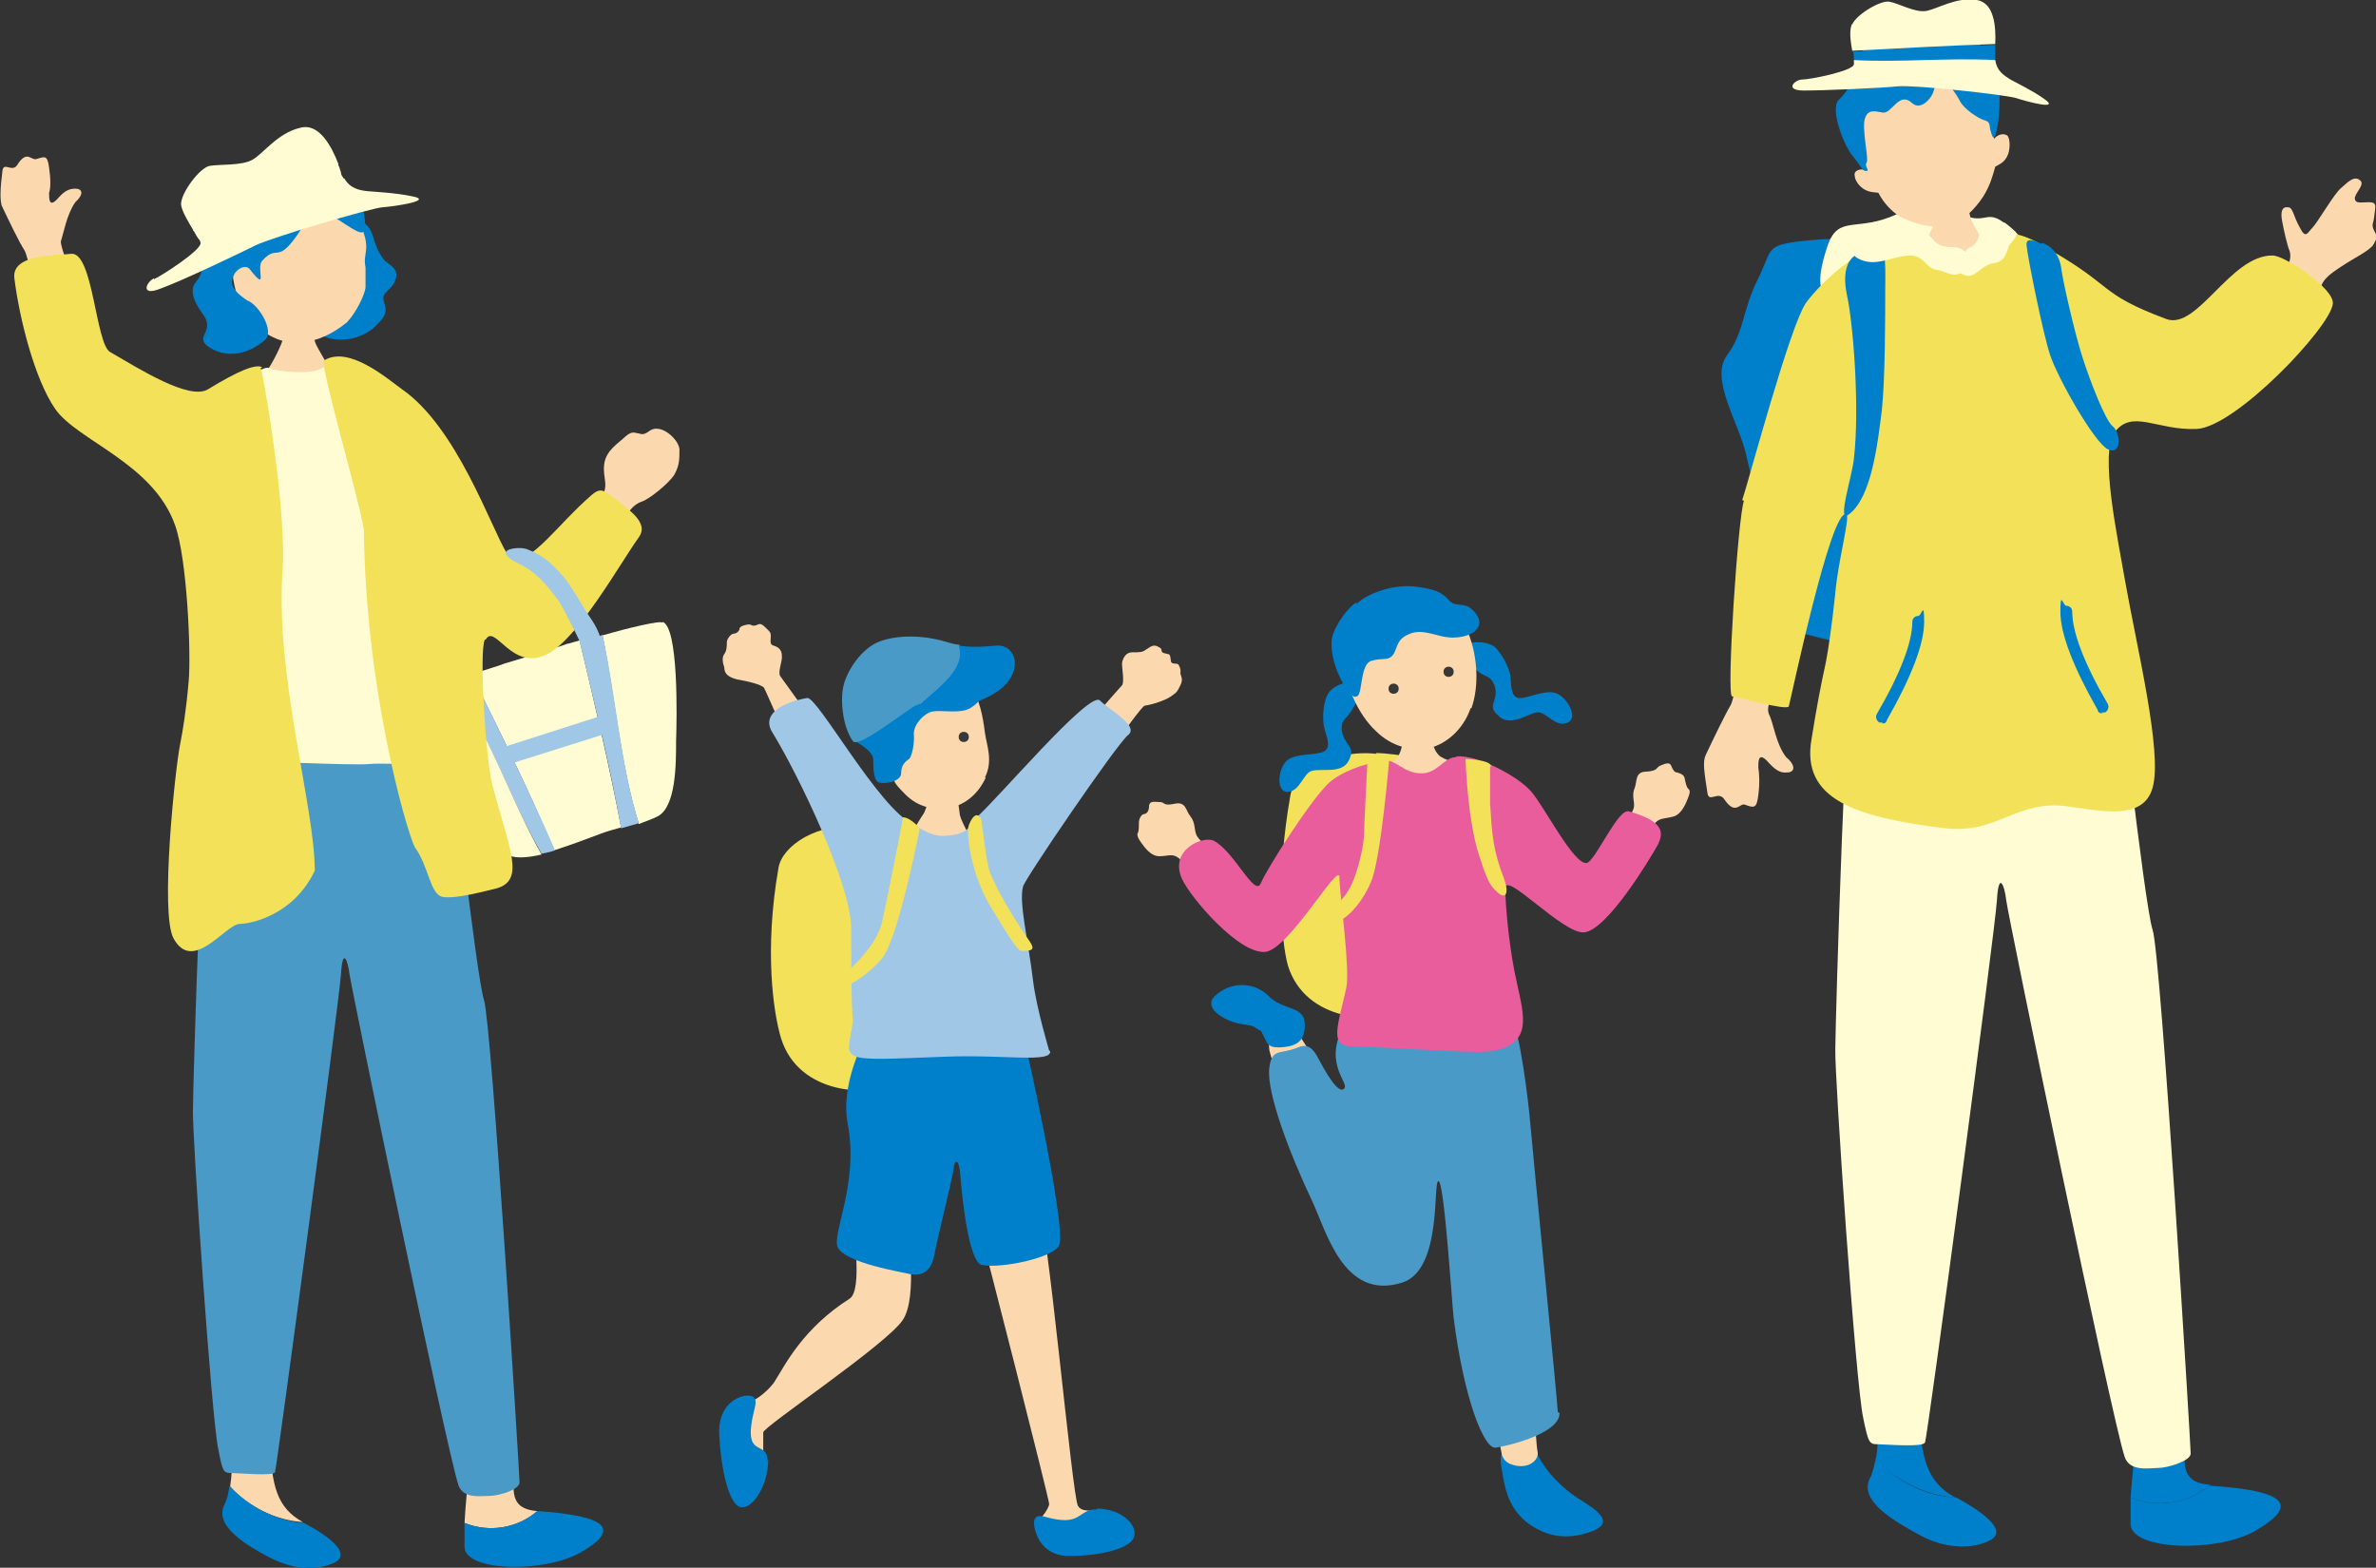
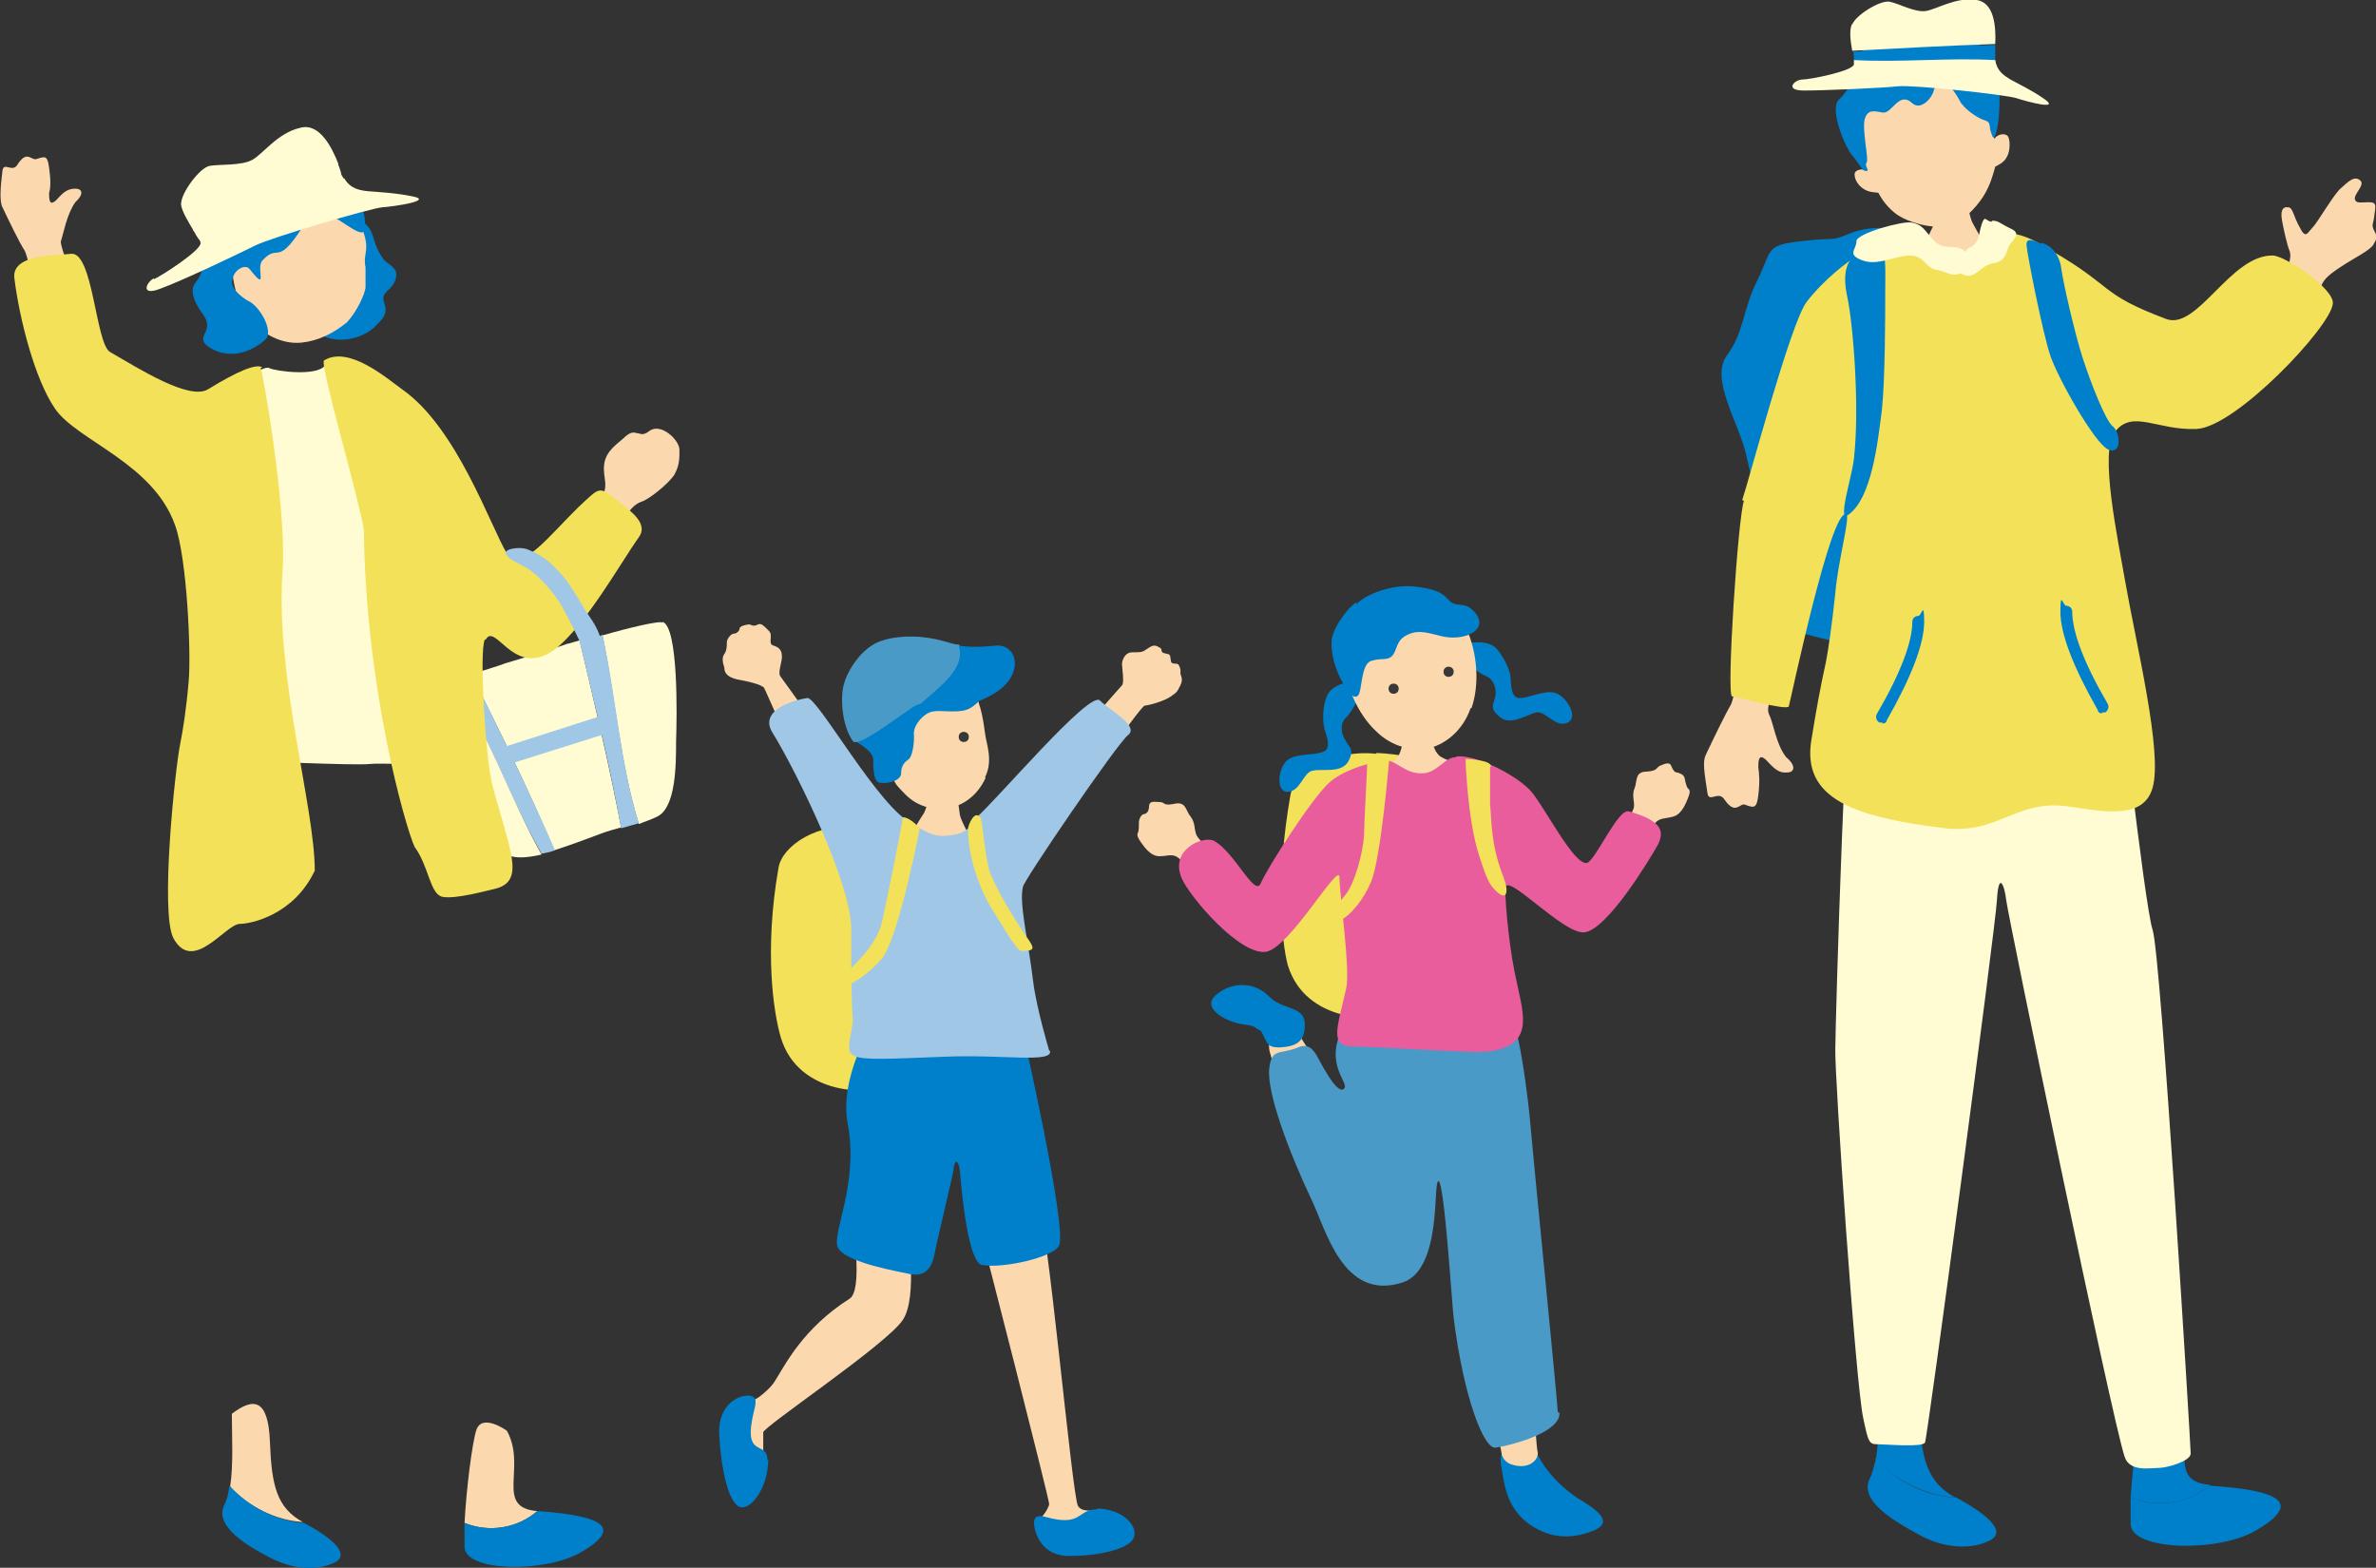
<svg xmlns="http://www.w3.org/2000/svg" version="1.1" viewBox="0 0 280.8 185.3">
  <rect x="0" y="0" width="280.8" height="185.3" fill="#333333" stroke="none" />
  <defs>
    <style>
      .cls-1 {
        fill: #f3e259;
      }

      .cls-2 {
        fill: #fbd8ae;
      }

      .cls-3 {
        fill: #4a9ac8;
      }

      .cls-4 {
        fill: #383838;
      }

      .cls-5 {
        fill: #fffcd4;
      }

      .cls-6 {
        fill: #a1c7e6;
      }

      .cls-7 {
        fill: #e95d9d;
      }

      .cls-8 {
        fill: #0080cb;
      }
    </style>
  </defs>
  <g>
    <g id="_レイヤー_1" data-name="レイヤー_1">
      <path class="cls-2" d="M270,32.6c.6-1.6.8-2.2.6-2.9-.3-.7-.7-2.5-.9-3.6-.2-1.1,0-1.7.7-1.6.6,0,.6,1,1.4,2.4.7,1.4.9.6,1.5,0s2.6-4.1,3.4-4.7c.7-.6,1.5-1.5,2.2-.9.7.5-.7,1.6-.6,2.2s.7.4,1.7.4.7.6.6,1.6-.4,1,0,1.8c.4.7.3.9-.1,1.6s-2.3,1.6-3.8,2.6c-1.5,1-2.4,1.6-2.6,3.2,0,0,0,.2-.1.4-1.5-.4-3-.6-4.5-1,.3-.7.6-1.2.7-1.4" />
      <path class="cls-8" d="M261.2,175.5c-5.5-.4-1.3-5.6-3.9-10.4,0,0-3.1-2.3-3.9-.1-.6,1.6-1.3,7.8-1.6,12,3.2,1.3,6.9.7,9.4-1.5" />
      <path class="cls-8" d="M261.2,175.5h0c-2.5,2.2-6.2,2.8-9.4,1.5v3.2c.2,3.1,10.4,3.3,14.8.7,5.1-3,3.7-4.7-5.4-5.3" />
      <path class="cls-8" d="M221.7,172.4c.5-2.8.2-6.6.2-9.3,2.7-2,4.7-2,4.9,3.6s.9,8.5,4.3,10.3h0c-3.4-.2-7.1-2-9.5-4.6" />
      <path class="cls-8" d="M221.7,172.4c2.4,2.7,6,4.5,9.5,4.6,3.3,1.8,6.2,4,3.9,5.1-2.2,1.1-5.4.9-8.3-.7-2.9-1.6-7.2-4-5.8-6.7.3-.6.5-1.5.7-2.3" />
      <path class="cls-5" d="M249.7,74.5c.3,1.2,3.7,32.4,4.7,35.4s4.5,61,4.5,61.9-2.8,1.7-3.8,1.7-3.4.5-4-1.3c-1.5-4.4-13.8-64-14-65.8s-.9-3.5-1.1,0c-.2,3.5-8.2,63.5-8.5,64.1s-4.6.2-5.6.2-1.1-.2-1.7-3.1c-.9-4-3.4-40.6-3.3-43.6,0-2.9,1.3-46.8,2.3-48.7,1-1.9,30.4-.9,30.4-.9" />
      <path class="cls-8" d="M227.6,27.8c-3.7-1-6.5-1.2-9-.2-2.4,1-1.3.4-5.7.9s-3.4,1-5.2,4.6c-1.8,3.6-1.5,6-3.6,8.9-2.1,2.8,1.5,8.1,2.3,11.9.8,3.8,3.1,11.2,3.3,14.4.2,3.2-2,5.2,2,6.2,3.9,1,11.8,3.7,16.7-.2,4.9-3.9,6.4.5,6-11.8-.3-12.3.8-32.5-6.7-34.5" />
-       <path class="cls-5" d="M236.8,26.3c-1.9-1.4-2.1,0-4.3-.7s-2-.9-3.9-.1-2.6-1.1-4.4-.2c-4.7,2.2-6.9,0-8.2,3.7-2.9,8.6,2,6,5.6,5.7,3.6-.3,4-.4,7.8-.5,3.8,0,8.3,1.1,9.3-.5,1-1.7,2.2-4.5-1.8-7.4" />
      <path class="cls-2" d="M229.3,23.4c.2,0,2.8.2,3.1.2.1.5.4,2.1.7,2.7s2.1,3.7,2.3,4c-2.9,2.7-7,2.3-9-.1.5-.3,2.1-3.3,2.4-4.4.2-.8.5-2.1.5-2.4" />
      <path class="cls-2" d="M235.7,16.5c-.8-5.1-3.7-10.9-9.9-9.6-6.2,1.3-6.8,8.2-5.4,13.2-.4-.2-1.4,0-1.2.7,0,.4.4,1.1,1,1.5.7.5,1.5.4,1.8.5.6,1.2,1.6,2.2,2.4,2.7,1.1.7,3.7,1.6,5.8,1.2,1.6-.3,3.3-2.1,4.2-3.5.8-1.3,1.1-2.4,1.4-3.5.3-.2,1-.4,1.4-1.2.4-.7.4-2.2,0-2.5-.7-.4-1.4.2-1.5.4" />
      <path class="cls-8" d="M227.2,4c-.6-.4-2.9-1-4.9.2s-2.9,2.5-3,3.7-.8,2.8-2,3.9c-1.1,1.1.7,5.6,1.7,6.7,1,1.2,1.1,1.8,1.6,1.7.4,0-.3-.6,0-1,.3-.3-.6-4-.2-5.2.4-1.2,1.3-.8,2.1-.7,1.1.2,1.9-2.6,3.5-1.1,1,.9,2.3-.6,2.5-1.4s.8-1.3,1.5-1c.3.2,1.1,1.1,1.6,2.1s2.2,2.1,2.9,2.3.6.5.7,1.1c.2.6.4,1.8.8,0,.4-1.8.5-5.6-.2-7.6-.7-2-3.6-4.1-5.3-3.8s-2.9.5-3.5-.2" />
      <path class="cls-2" d="M206.4,75.3c-1.1,3.1-1.3,7.1-1.9,8.1-.6,1-2,3.9-2.9,5.8-.4.8-.2,2,.2,4.6.2,1.1,1.3-.4,2,.7,1.3,1.9,1.8.4,2.4.6,1.1.4,1.4.5,1.6-1.1.2-1.6.1-2.6,0-3.3,0-.7,0-1.8,1-.8.9,1,1.5,1.5,2.4,1.4.9,0,1.1-.8-.1-1.8-1.2-1.5-1.5-4-2-5s.4-2.2,1.2-4.4c.8-2.2-2.9-7.9-4-4.7" />
      <path class="cls-1" d="M205.9,59.1c.7-2,5.7-20.9,7.6-23.4,1.9-2.5,4.9-4.9,6-5.4,1.4-.8,5.9-1.5,6.8-1.1h0c.4,0,.6,0,.8.1.9.4,6.2,1,7.3-.4v-.6c3.2-1.9,6.3.3,8,1.3,7.5,4.3,5.6,5.1,13.6,8.1,3.7,1.4,7.6-7.6,12.6-7.5,1.4,0,7.3,3.9,7.1,5.7-.3,2.8-11.5,14.6-16.1,14.8-4.7.2-7.6-2.4-9.7.4-1.8,2.4.4,12.6,1.2,17.3,1.4,8,4.5,20.5,3.3,24.7-1.1,4-6.3,2.7-10.1,2.2-6-.8-8.2,3.3-14.4,2.6-10.6-1.3-17.1-3.4-15.8-10.6.6-3.7,1-5.9,1.7-9.1.3-1.6.7-4.3,1.1-8.1.3-3.7,1.8-9.1,1.3-9.3-1.8-.9-6.6,22.1-6.8,22.7-.3.5-6-1.1-6.7-1.2-.7,0,.7-21.2,1.4-23.1" />
      <path class="cls-8" d="M241.3,28.7c1.1.3,2.1,1.4,2.3,3,.2,1.6,1.6,7.7,2.5,10.5s2.7,7.5,3.6,8.2c.9.7,1.1,3.5-.6,2.7-1.6-.8-5.9-8.4-6.8-11.1-.9-2.7-2.7-11.8-2.8-13s1.3-.3,1.8-.2" />
      <path class="cls-8" d="M221.7,29.4c-.7,0-1.6.3-2.3.7-.8.4-1.8,1.7-1.1,4.9.7,3.2,1.5,13.1.8,19.2-.2,2.1-2.1,7.8-.6,6.6,2.7-2,3.4-8.4,3.9-12.3.4-3.8.4-11.4.4-14s.2-5.3-.9-5.3" />
      <path class="cls-5" d="M235.4,26.2c-.7,0-.8-.9-1.2.3-.4,1.3-.2,1.4-.7,2.2-.5.8-1.4.2-1.4,2.2s-1.1,1-.2,1.5c1.5.8,2-1,3.7-1.3,1.7-.2,1.5-1.8,2-2.3.7-.8,1.1-1.3,0-1.8s-1.5-1-2.2-.9" />
      <path class="cls-5" d="M232.6,31.2c0-.8,0-1.9-1.8-2-1.8,0-2-.5-2.8-1.4-.8-1-1.1-1.3-2.1-1.5-1.1-.2-6.5,1.3-6.5,2.2s-.9,1.4.1,2c2.1,1.2,3.9-.2,6.2-.3,1.8,0,1.8,1.5,3.2,1.7,1.4.2,2.4,1.5,3.8-.7" />
      <path class="cls-5" d="M218.9,2.9c.4-1.1,3.3-2.9,4.4-2.7,1.1.2,3,1.3,4.3,1.1C228.9,1.1,231.2-.4,233.6,0c2.1.3,2.3,3.2,2.2,5.2-5.8.2-11.2.5-16.9.8-.2-1.1-.4-2.5,0-3.2" />
      <path class="cls-8" d="M218.9,6.1c5.8-.2,11.1-.6,16.9-.8v1.9c-5.7-.3-11,.3-16.7,0,0-.3,0-.7-.1-1.1" />
      <path class="cls-5" d="M213,9.4c.9,0,6-1,6.1-1.8v-.5c5.7.3,11-.3,16.7,0,.2,1.3,1,1.8,1.8,2.3.9.5,2.6,1.3,4,2.3,2,1.4-2.1.3-3.3-.1-1.2-.4-12.2-1.6-14-1.4-1.8.2-8.7.5-11.1.5s-1.1-1.3-.2-1.3" />
      <path class="cls-8" d="M222.4,85.5c.3,0,.5,0,.6-.4,2.9-5.1,4.4-9,4.4-11.6s-.3-.7-.7-.7-.7.3-.7.7c0,2.4-1.4,6.1-4.2,10.9-.2.4,0,.8.3,1h.4" />
      <path class="cls-8" d="M248.5,84.3c-.3,0-.5,0-.6-.4-2.9-5.1-4.4-9-4.4-11.6s.3-.7.7-.7.7.3.7.7c0,2.4,1.4,6.1,4.2,10.9.2.4,0,.8-.3,1h-.4" />
      <path class="cls-1" d="M162.7,89.1c-5.3-.6-9.8,2.4-10.2,4.9-1.7,9.7-1.1,17.1-.3,20.1,2.1,6.8,10.6,6.9,13.3,5.4s5-26.2,4.5-27.8c-.8-2.6-7.4-2.7-7.4-2.7" />
      <path class="cls-8" d="M180.8,169.7c-1.8.1-3.8,1.2-3.4,3.5.4,2.3.6,4.7,3,6.7,2.5,1.9,5,2.1,7.7,1.1s.9-2.4-1.6-3.9c-2.4-1.6-4.6-3.9-5.7-7.3" />
      <path class="cls-2" d="M172.7,141s6.4-1.5,6.6-.7c0,.4,0-.6.8,9.3.8,10,1.4,21.1,1.6,21.9.3,1-1.1,2.4-3.3,1.5-.4-.2-.7-.5-.9-1,0-.2-2.1-10.9-3.9-20.2-1.8-9.8-1.2-10.3-.9-10.9" />
      <path class="cls-2" d="M151.3,121.3c1.8-.3,1-1,2.6,1.6,1.8,2.8,4.9,7.5,5.9,10,3.4-.6,7.1-.7,7.5.5,2,4.3,1.7,12.3,1,13.7-.6,1.4-1,3.1-3,3.7-2,.6-3.5.3-4.9-1.1-2-1.9-3.2-3.9-3.9-5.9-1-2.5-2.3-6.6-2.8-8.1-.9-2.6-3.7-11.2-3.7-11.7s-.4-2.5,1.2-2.7" />
      <path class="cls-3" d="M184.1,166.9c0-1-2.9-30-3.2-33.6s-1.3-11.4-2.3-13.1c-.9-1.4-13.6-1.4-13.9-1.4-4.6.3-5,1-5.5,1.8-3.1,4.8.2,7.3-.3,8-.4.6-1.3-.1-3.1-3.5-.6-1.2-1.3-1.8-2.4-1.3-2.2.9-3.1,0-3.4,2.5-.3,2.9,2.4,10,5,15.5,1.7,3.5,3.7,12,10.7,9.8,4.8-1.5,3.6-12,4.3-12s1.6,14.7,1.8,16.2c1.2,9.5,3.6,15.6,5,15.3,2.4-.4,7.6-1.9,7.5-4.1" />
      <path class="cls-8" d="M148.9,121.8c-1-.6-.5-.5-2.4-.8-1.9-.4-4.4-1.9-2.9-3.3,1.8-1.7,4.6-1.7,6.3,0,1.7,1.8,4.4,1.1,4.3,3.5,0,2-1.1,2.5-3,2.6-1.6,0-1.4-.6-2.2-2" />
      <path class="cls-2" d="M199.5,93.2c-.2-.2-.3-.7-.4-1.2-.1-.5-.6-.6-.9-.7-.3,0-.5-.3-.7-.8s-.8-.2-1.3,0-.2.6-1.6.7c-1.4,0-1.1,1.1-1.4,1.9-.4.9,0,1.6-.1,2.3-.1.7-2.3,4.3-3.5,6.1-1.1,1.9-2.6,2.7-3.2,2.1-.7-.6-2.9-5.7-6.3-8.8-.7-.7-4.8-3.3-4.9-3.3-1.3-.7-4.1-1.5-5-2.1-.6-.5-.7-1.1-.8-1.2-.3-.5-.5-1.5-.6-2-.3,0-2.6.2-2.8.2,0,.3-.2.7-.3,1.5,0,.3-.2,1.4-.9,2-1.2.6-3.3,1.2-5.5,2.5-2.8,1.6-5.2,4.5-5.2,4.5-1,1.6-2.4,3.3-2.7,4-.4,1-1.1,3.7-1.5,4.2-.5.7-2,.3-3.6-1.3s-4.6-4.4-4.9-5.1-.1-1.4-.7-2.2c-.6-.7-.5-1.8-1.9-1.5s-1.1-.2-1.7-.2-1.2-.2-1.3.4c0,.6-.2.9-.5,1-.3,0-.6.3-.7.9,0,.5,0,1-.1,1.3-.2.2,0,.7.3,1.1s1.1,1.7,2.2,1.7,1.6-.4,2.4.3c.8.6,6.2,6.9,8.7,8.4,2.3,1.4,4.1-.5,4.8-1.5.4-.6.9-1.3,1.5-2,.9-1.1,4.4-7.9,4.7-4.2.4,2.6,2.9,9.9,2.5,14.6-.1,1.3,13.7,2,13.3-.8-.7-4,1.7-8.5,2.1-12.8,1.3-.9,2.6.7,3.4,1.3,1.1.9,2.8,2.2,3.8,3.1.9.8,3.1,2.1,5,.2,2-2.1,5.7-9.6,6.3-10.4s1.3-.6,2.3-.9,1.5-1.7,1.7-2.2.3-.9,0-1.1" />
      <path class="cls-8" d="M173.1,76.2c.7-.4,2.8-.5,3.7.4.9,1,1.6,2.5,1.7,3.3.1.9,0,2.5,1,2.6s3-1,4.3-.6,2.8,2.8,1.5,3.5c-1.5.7-2.6-1.4-3.7-1.2-1.1.2-3.1,1.7-4.4.5-1.2-1-.7-1.4-.5-2.3s-.1-2.1-1.1-2.5c-.8-.3-2.2-1.5-2.5-2.1-.4-.8-.5-.9,0-1.5" />
      <path class="cls-8" d="M160.1,80.5c-.8,0-2.8.5-3.3,1.8-.5,1.2-.5,2.9-.3,3.7.2.9.9,2.3,0,2.8s-3.2.2-4.3,1-1.5,3.7-.1,3.8c1.6,0,1.9-2.3,3-2.5,1.1-.3,3.5.4,4.3-1.2.7-1.4,0-1.6-.4-2.4-.5-.8-.7-2,.1-2.7.6-.6,1.5-2.2,1.6-2.9,0-.9.1-1-.6-1.4" />
      <path class="cls-2" d="M173.8,83.7c-.9,2.6-2.9,4.2-4.8,4.7-1.9.4-4.4,0-6.4-2-4.2-3.9-6.7-14.5,2-16.5,8.6-2,11.2,8.5,9.3,13.8" />
      <path class="cls-8" d="M160.3,71.4c1.2-1.2,4.1-2.3,6.7-2.1,2.6.3,3.4.7,4.2,1.6.7.9,1.8.3,2.6,1,.9.7,1.4,1.7.7,2.5s-2.4,1.2-4.1.8c-1.7-.4-2.7-.8-4-.2-1.3.6-1.2,1.4-1.7,2.3-.6.9-1.3.4-2.6.8-1.3.3-1.1,3.6-1.6,4.1s-1.1-.3-1.7-1.3c-1-1.7-1.6-3.8-1.4-5.4.3-1.6,2-3.8,2.9-4.3" />
      <path class="cls-7" d="M172,89.5c-1.3,0-2.2,2-4.1,1.9-1.9,0-3-1.6-4.1-1.5-1.1,0-4.7.9-6.6,2.5-2.1,1.8-7.5,10.3-8.2,12s-3.1-3.7-5.5-5c-1.2-.7-5.4,1-3.8,4.5,1,2.2,6.8,9,9.9,8.6,2.8-.4,8.7-10.8,8.7-8.8s1.3,10.9.8,13.1c-1.1,4.9-2.1,7,1.1,6.9,2.8,0,13.7.8,15.5.6,5.6-.6,4.4-4.2,3.6-8-.9-3.8-1.4-9.2-1.4-11.3s6.8,5.4,9.3,5.2c2.7-.2,7.8-8.7,8.7-10.3.7-1.4.9-2.8-3.4-4-1.3-.4-4,6-5,6.1-1.5.2-4.9-6.5-6.5-8.4s-6.5-4.4-8.8-4.2" />
      <path class="cls-1" d="M176.2,90.6c.1-.8-3-.9-3-.9,0,0,.2,7.1,1.6,11.4.8,2.5,1.2,3.5,2,4.2,1.2,1.2,1.6.3.9-1.6-1.6-4-1.4-7-1.6-8.6v-4.5" />
      <path class="cls-1" d="M161.7,89.7c.7-.3,2.5-.2,2.5-.2,0,0-1,12.2-2.2,14.8-.8,1.9-2.3,3.9-3.8,4.6,0,0-1.9,0,.7-3,1.3-1.5,2.2-5.4,2.3-7.1,0-1.3.4-8.1.4-9.1" />
      <circle class="cls-4" cx="171.2" cy="79.4" r=".6" />
      <circle class="cls-4" cx="164.7" cy="81.4" r=".6" />
      <path class="cls-1" d="M101.9,97.7c-5.3-.6-9.5,2.3-9.9,4.9-1.7,9.7-.6,17.1.3,20.1,2.1,6.8,10.6,6.9,13.3,5.4,2.7-1.5,5-26.2,4.5-27.8-.8-2.6-8.2-2.6-8.2-2.6" />
      <path class="cls-2" d="M116.5,91.9c-1,2.2-2.8,3.4-4.5,3.6-1.6.2-3.4,0-5-1.6s-1.2-1.5-1.5-2.1c-2.3-4.3-2.4-11.4,4.2-12.4,5.1-.7,6.2,3.2,6.7,7.2.2,1.5,1,3.3,0,5.3" />
      <path class="cls-2" d="M104.7,101.1c.4-.3,2.4-2.3,3.5-3.4.4-.7.8-1.3,1-1.6.3-.6.8-2.4.9-2.9.3,0,2.7.2,2.9.2,0,.3.3,1.7.4,2.6,0,.5.4,1.3.8,2.1.5.9,1.7,2.3,2.3,3.2,1.5,2.4-12.9.5-11.8-.2" />
      <path class="cls-8" d="M115.5,78.3c-.6-.5-1.3-1-2.9-.7-1.6.4-3.9,1-4.9.4s-2.5-.6-3.1-.2c-.7.4-1.5,2.2-1.3,3.2,0,1-.5,1.8-1.4,2-1,.2-1.8,1.1-1.7,2,0,.9.4,2.3,1.2,2.8.8.5,1.8,1.2,1.8,2s0,2.5.7,2.7c.9.2,2.6-.2,2.6-1.1s.4-1.3.8-1.6c.5-.2.8-2,.7-3.1,0-1.1,1.2-2.4,2.2-2.6.9-.2,2.8.2,4-.2s2.4-1.9,2.3-2.9c0-1-.2-1.9-1-2.8" />
      <path class="cls-2" d="M87,165.7c.6-.8,1.3-.5,1.8-.2.4.2,2.3-1.4,2.8-2.3,1.2-1.9,3.3-6.2,8.8-9.7,1.6-1,.4-8.3.4-9.8,0,0,5.9-.5,6.2.5.3,1.1,1.5,9.1-.3,11.8-1.9,2.9-16.6,12.7-16.5,13.3v2.5c0,1.8-.2,4-.8,4.9-1,1.6-2.8.3-3.1-.5-.4-.8-.3-2.4-.6-4.2s.2-5,1.3-6.4" />
      <path class="cls-2" d="M124,177.8c0-.6-7.8-31.2-8.4-33.2,0,0,6.1-2.3,7.1-1.9,1,.4,4,34.2,4.7,35.3.4.6,1,.5,1.9.6.8,0,1.9.2,2.9,1.1,2,1.8-.4,3.2-3.3,3.5-2.9.3-5.8-.8-6.2-2-.2-.6,0-1.4.5-2s.8-1.2.8-1.5" />
      <path class="cls-8" d="M103.1,120.9c0,.3-4,6.5-2.9,12,1.3,7-1.9,12.9-1.2,14.5.8,1.9,7.9,3,8.6,3.2.7.1,2.3.3,2.8-2.2s2.2-9.4,2.3-10.2c0-.8.6-1.8.8.8.2,2.6,1,10.1,2.5,10.5,2.3.5,8.8-.9,9.2-2.4.8-2.5-4.2-24.7-4.5-25.8-.4-1.1-17.5-.3-17.5-.3" />
      <path class="cls-8" d="M129.6,178.4c-2.3,0-1.7,2.1-6,.9-1-.3-1.4,0-1.4.7s.6,4,4.3,3.9c3.6,0,7.1-.9,7.5-2.2.5-1.2-1.1-3.3-4.3-3.4" />
      <path class="cls-8" d="M90.7,172.6c0-2.5-3,0-1.6-5.8.3-1.1.3-1.6-.3-1.8-1.1-.3-4,.7-3.8,4.6.2,4,1.1,8,2.4,8.5,1.2.5,3.3-2,3.4-5.5" />
      <path class="cls-2" d="M106,99.1c-.2-.9-2.6-2.7-3.9-4.9-3.3-5.3-9.7-14-9.9-14.3-.3-.5.3-1.8.2-2.4,0-.6-.3-1-1-1.2s0-1.2-.5-1.7-.9-1-1.3-.8-.6.2-1,0c-.4,0-1.2.2-1.2.5s-.4.6-.7.6-.8.6-.8,1,0,1-.3,1.4-.2,1,0,1.6c0,.6.3,1.1,1.5,1.4,1.2.2,2.9.6,3.2,1,.2.3,5.3,12.2,8,17.2,1.1,2,2.4,3.9,4.4,2.4,1.1-.9,3.3-1.9,3.3-1.9" />
      <path class="cls-2" d="M117.4,98.2c2.8-1.6,3.5-3.1,4.5-4.5,4.2-5.4,10.5-12.5,10.7-12.7.3-.3,0-2.1,0-2.5s.3-1.4,1.2-1.4,1.2,0,1.6-.3c.4-.2.8-.7,1.4-.4s.4.3.5.6c.1.2.3.2.7.3.4,0,.3.6.4.9,0,.3.7.2.8.3.1,0,.4.6.3,1,0,.4.4.7,0,1.5s-.4.8-1.1,1.3c-.7.5-2.3,1-3.1,1.1-.3,0-2.8,3.5-5.5,7.3-2.3,3.2-5.2,8.1-6.6,10-.6.9-6.3,8.5-6.4,8.5-.2,0-3.4-2.9-4.4-3.1-1.8-.3,1.3-6.6,5.1-7.7" />
      <path class="cls-6" d="M124,124.2s-1.5-5-1.9-8.2c-.6-5-1.7-9.3-1.2-11.2,0-.6,11.1-16.9,12.4-17.9,1.4-1.1-2.1-2.9-3.3-4.1-1.2-1.3-12.4,12-14.7,13.9-.6.5-.4,2-3.9,2.1-1.6,0-2.9-1.1-3.5-1.4-4-1.8-11.3-15.1-12.5-14.9-2.9.5-5.5,1.9-4.1,4.1,3,4.9,9.3,17.9,9.3,23.2s0,8.6.2,10.9c-.7,4.9-2.3,4.7,10.8,4.2,7-.3,12.8.8,12.5-.7" />
      <path class="cls-3" d="M113.4,76.2c-.5,0-1.1-.2-1.8-.4-2.4-.7-5.4-.8-7.6,0s-3.9,3.5-4.3,5.2c-.4,1.5-.2,4.8,1.1,6.6.6.8,4.9-2.6,7.2-4.1.3-.2.7-.3,1-.4,2.1-1.9,5.3-4.1,4.4-6.8" />
      <path class="cls-8" d="M117.8,76.3c-2.1.2-3.2.2-4.5,0,.9,2.7-2.3,4.9-4.4,6.8,1.9-.4,3.7,1.4,7.8-.7,4.6-2.2,3.7-6.3,1-6.1" />
      <path class="cls-1" d="M115.8,96.6c-.6-.9-1.4.9-1.4,1.4,0,2.8,1.1,6.8,3,9.7,1.2,1.9,2.7,4.6,3.3,4.7,1.7,0,1.6-.3.6-1.7-2.2-3.3-3.2-5.1-4.2-7.3-.6-1.4-.9-5.5-1.2-6.8" />
      <path class="cls-1" d="M106.7,96.6c.9,0,2,1.3,2,1.3,0,0-2.3,11.9-4.2,15-.6,1-3.2,3.4-4.9,3.7,0,0,0-1.2,1.5-2.7s2.8-3.2,3.2-5.2c.3-1.3,2.3-11.1,2.4-12.1" />
      <circle class="cls-4" cx="113.9" cy="87.1" r=".6" />
      <path class="cls-2" d="M53.2,57.7c.3-.7,8.1,13.5,11.2,9.1,2.1-3,4.4-5.3,5.7-6.6.3-.5.6-.8.8-1.1,1.2-1.7.3-2.5.5-4.2s1.7-2.5,2.5-3.3c.7-.6,1-.5,1.4-.4.4,0,.6.4,1.5-.3,1.3-.9,3.4,1,3.5,2.2,0,1.2,0,1.9-.6,3-.7,1.1-3.1,3-3.9,3.2-.8.3-1.3.9-1.7,1.5-.9,1.7-1.6,3.4-3,5.4-.9,1.4-3.1,4.6-4.1,6.1-2.3,3.4-5.9,3.5-8,2.9-5.7-1.5-10.8-13.5-11.4-13.9,0,0,4.9-2.4,5.4-3.7" />
      <path class="cls-5" d="M55.8,79.7c1.7-.6,3.2-1,3.9-1.3,1.1-.3,7.2-2.2,7.3-2.3.2,0,.7-.2,1.5-.4,1.7,7.2,3.5,14.7,4.9,22.1-.7.2-1.5.4-2.3.7-1.1.4-3.4,1.3-5.6,2-3-7.1-6.3-13.8-9.8-20.8" />
      <path class="cls-6" d="M55.8,79.7c3.4,7.1,6.7,13.7,9.8,20.8-.5.2-1.1.3-1.6.4-3.8-6.6-6.2-14-10.4-20.5.8-.3,1.5-.5,2.3-.8" />
      <path class="cls-5" d="M47.3,82.8c.5-.3,3.4-1.3,6.3-2.3,4.3,6.5,6.7,13.9,10.4,20.5-1.7.4-3.3.5-4,0-1.2-1-3.9-4.5-5.1-6.3-1.1-1.7-3.2-4.9-4.9-6.8-1-1.2-3.5-4.5-2.7-5" />
      <path class="cls-5" d="M78.3,73.5c1.9.6,1.7,11.3,1.6,14.1,0,2.7,0,7.8-2.2,8.9-.8.4-1.5.6-2.2.9-2.2-7-2.8-15.1-4.3-22.3,3.1-.9,6.9-1.8,7.1-1.5" />
      <polygon class="cls-6" points="72 84.3 58.9 88.5 59.6 90.5 72.3 86.5 72 84.3" />
      <path class="cls-6" d="M71.2,75c1.6,7.2,2.1,15.3,4.3,22.3-.7.2-1.4.4-2.1.6-1.3-7.4-3.2-15-4.9-22.1.7-.2,1.7-.5,2.6-.7" />
-       <path class="cls-2" d="M33.9,38c.2,0,2.6.2,2.8.2,0,.4.4,1.9.6,2.4.2.5,1.9,3.4,2.1,3.6-2.7,2.4-6.4,2.1-8.2,0,.5-.3,1.9-3,2.2-4,0-.7.4-1.9.4-2.2" />
      <path class="cls-2" d="M15.3,52.6c-2.4-1-7.9-5.6-8.7-8.7-1.5-6-3.3-13.7-3.7-14.3-.6-.9-1.9-3.6-2.7-5.3C0,23.6,0,22.4.3,20.1c.2-1,1.2.4,1.8-.7,1.1-1.7,1.6-.4,2.2-.6,1-.3,1.3-.5,1.5,1,.2,1.4.2,2.4,0,3,0,.7,0,1.7.9.8.8-.9,1.3-1.3,2.2-1.3s1,.7,0,1.6c-1,1.4-1.4,3.7-1.7,4.6-.2.6,2.5,7.4,4.6,12.7,1.2,3,8.3,5.4,8.6,6.1.7,2-2.3,6.3-5.1,5.1" />
      <path class="cls-2" d="M63.5,178.6c-5.1-.4-1.2-5.2-3.6-9.5,0,0-2.9-2.1-3.6-.1-.5,1.5-1.2,7.1-1.4,11,3,1.2,6.3.6,8.6-1.4" />
      <path class="cls-8" d="M63.5,178.6h0c-2.3,2-5.7,2.6-8.6,1.4v2.9c.2,2.9,9.5,3,13.7.6,4.7-2.7,3.4-4.3-5-4.9" />
      <path class="cls-2" d="M27.2,175.7c.4-2.6.2-6.1.2-8.6,2.5-1.9,4.3-1.9,4.5,3.3s.8,7.8,3.9,9.5h0c-3.2-.2-6.5-1.8-8.7-4.3" />
      <path class="cls-8" d="M27.2,175.7c2.2,2.4,5.6,4.1,8.7,4.3,3.1,1.6,5.7,3.7,3.6,4.7-2.1,1-4.9.8-7.6-.6-2.7-1.4-6.6-3.7-5.4-6.2.3-.6.5-1.3.6-2.2" />
-       <path class="cls-3" d="M52.9,85.7c.2,1.1,3.4,29.8,4.3,32.5.9,2.8,4.2,56.1,4.2,57s-2.5,1.6-3.5,1.6-3.1.4-3.7-1.2c-1.4-4.1-12.7-58.9-12.9-60.5-.2-1.6-.8-3.2-1,0s-7.6,58.4-7.8,58.9-4.3.1-5.2.1-1-.2-1.5-2.8c-.8-3.6-3.1-37.4-3-40.1,0-2.7,1.2-43,2.2-44.8.9-1.7,28-.8,28-.8" />
      <path class="cls-5" d="M43.2,47.7c-2.2-2.7-4.2-5.2-4.8-4.5-.9,1.3-5.8.7-6.6.3-.8-.4-4.1,2.4-5.3,3.1-.2,0-1.2,2-1.6,3.3,0,6.8.8,8.7-.2,15.5.1.6,0,2.3,0,3.3-.2,1.7-.7,16-1.3,18.9-.6,2.9-.6,3.8.5,3.5,1.2-.3,2-1.1,3.8-1.2,1.8,0,14.1.6,16,.4,1.9-.2,9,.4,9-.4s-1.5-13.8-2.9-20.6c-1.9-9.1-4.4-13.1-6.4-21.7" />
      <path class="cls-1" d="M57.4,75.6c1.1-2,3.1,3.9,7.3,1.7,3.7-1.9,8.7-10.9,10.8-13.8,1.1-1.5-.7-2.9-2.1-4-2.7-2.1-2.3-2.1-5,.4-3.4,3.3-6.9,8-8.5,5.5-1.9-3.1-5.9-14.9-12.4-19.4-1.8-1.3-6.3-5.2-9.2-3.4-.6.3,4.2,16.6,4.7,20,.2,18.7,4.9,35.1,6,37.5,1.7,2.3,1.8,5.6,3.3,5.9s5.1-.7,6.4-1c3.4-1,1.5-4.6-.5-12.2-.8-2.9-1.6-15.9-.9-17.2" />
      <path class="cls-1" d="M31,43.4c-.8-.4-2.8.4-6.4,2.6-2.2,1.4-8.3-2.5-11.6-4.4-1.7-1-2-11.9-4.6-11.6-1.3.2-7.1-.1-6.7,2.9.6,4.8,2.4,11.9,4.8,15.4,2.6,3.8,11.6,6.4,14.2,13.8,1.4,3.9,1.9,15,1.6,18.4-.3,3.5-.7,5.9-1,7.4-.6,2.9-2.4,20-.8,23,2.3,4.2,6.1-1.6,7.8-1.7,1.3,0,6.4-1,8.9-6.3,0-7.6-4.7-22.9-3.8-35.5.5-7.4-2.4-23.8-2.6-23.9" />
      <path class="cls-8" d="M44.7,38.2c-1.5,1.8-4.4,2.4-6.3,1.6-3.9-1.6.8-4.4,1.3-6.2.4-1.3.5-3.6,1-4.5s-.2-5.8,2.8-2.3c.8.9.5,2,1.8,3.8.4.6,1.8,1,1.5,2.2-.3,1.4-1.4,1.5-1.5,2.4,0,.8.9,1.6-.6,3" />
      <path class="cls-2" d="M29.1,37.2c1.9,2.5,4.4,3.5,6.5,3.3,2-.2,3.8-1.1,5.4-2.4,1.2-1.3,2.1-3.3,2.2-4.1,0-.7,0-1.6,0-2.4-.4-1.9.9-2-.9-5.7-.5-1.1-3.7-6.2-9.2-5.8-4.8.3-7.8,11.9-3.9,17.1" />
      <path class="cls-8" d="M36.4,25.8c1.2-3,6.4,3.2,6.7,1.3.6-4.8-5.6-8.1-7.9-8.3-3.2-.3-10.6,3.8-11.2,8.2-.5,3.5.6,4.6-.9,6.4-.8,1,0,2.6,1,3.9,1.3,2-1.3,2.5.7,3.8,2.5,1.5,5,.4,6.5-.9,1.2-1-.7-4.2-2.1-4.7-2.1-1.4-1.9-2.2-1.6-2.9.3-.8,1.4-1.4,1.9-.8,2.3,2.9.7-.1,1.5-1,2.1-2.3,1.6,1.3,5.4-5" />
      <path class="cls-6" d="M68.8,76.4c-.7-1.5-2.3-4.7-2.8-5.4-1.2-1.7-2.5-3.1-3.8-3.9-1.2-.7-2-.9-2.4-1.6-.4-.6,1.7-1,2.7-.5,1,.4,2.1,1,3.3,2.3,1.3,1.3,1.9,2.4,3,4.2.9,1.6,1.6,2.1,2.2,4,.2.6-2.3,1.1-2.4.9" />
      <path class="cls-5" d="M21.4,24.1c0-1.3,2.2-4.3,3.4-4.5,1.2-.2,3.7,0,5-.7s3-3.2,5.7-3.8c2.2-.6,3.7,2.2,4.5,4.3-5.9,2.6-11.3,5.3-17.1,7.9-.6-1-1.4-2.3-1.5-3.1" />
      <path class="cls-5" d="M22.8,27.2c5.8-2.6,11.2-5.3,17.1-7.9.2.4.3.8.4,1.1,0,.3.2.5.4.8-6,2.1-11.2,5-17.2,7.1-.2-.3-.4-.6-.6-1" />
      <path class="cls-5" d="M18.2,33c.9-.4,5.7-3.5,5.5-4.3,0-.1-.1-.3-.2-.5,6-2.1,11.2-5,17.2-7.1.7,1.2,1.8,1.4,2.8,1.5,1.2.1,3.3.2,5.2.6,2.7.5-2.1,1.2-3.5,1.3s-13.2,3.6-15,4.5-8.7,4.2-11.2,5.1c-2.5,1-1.7-.8-.8-1.2" />
    </g>
  </g>
</svg>